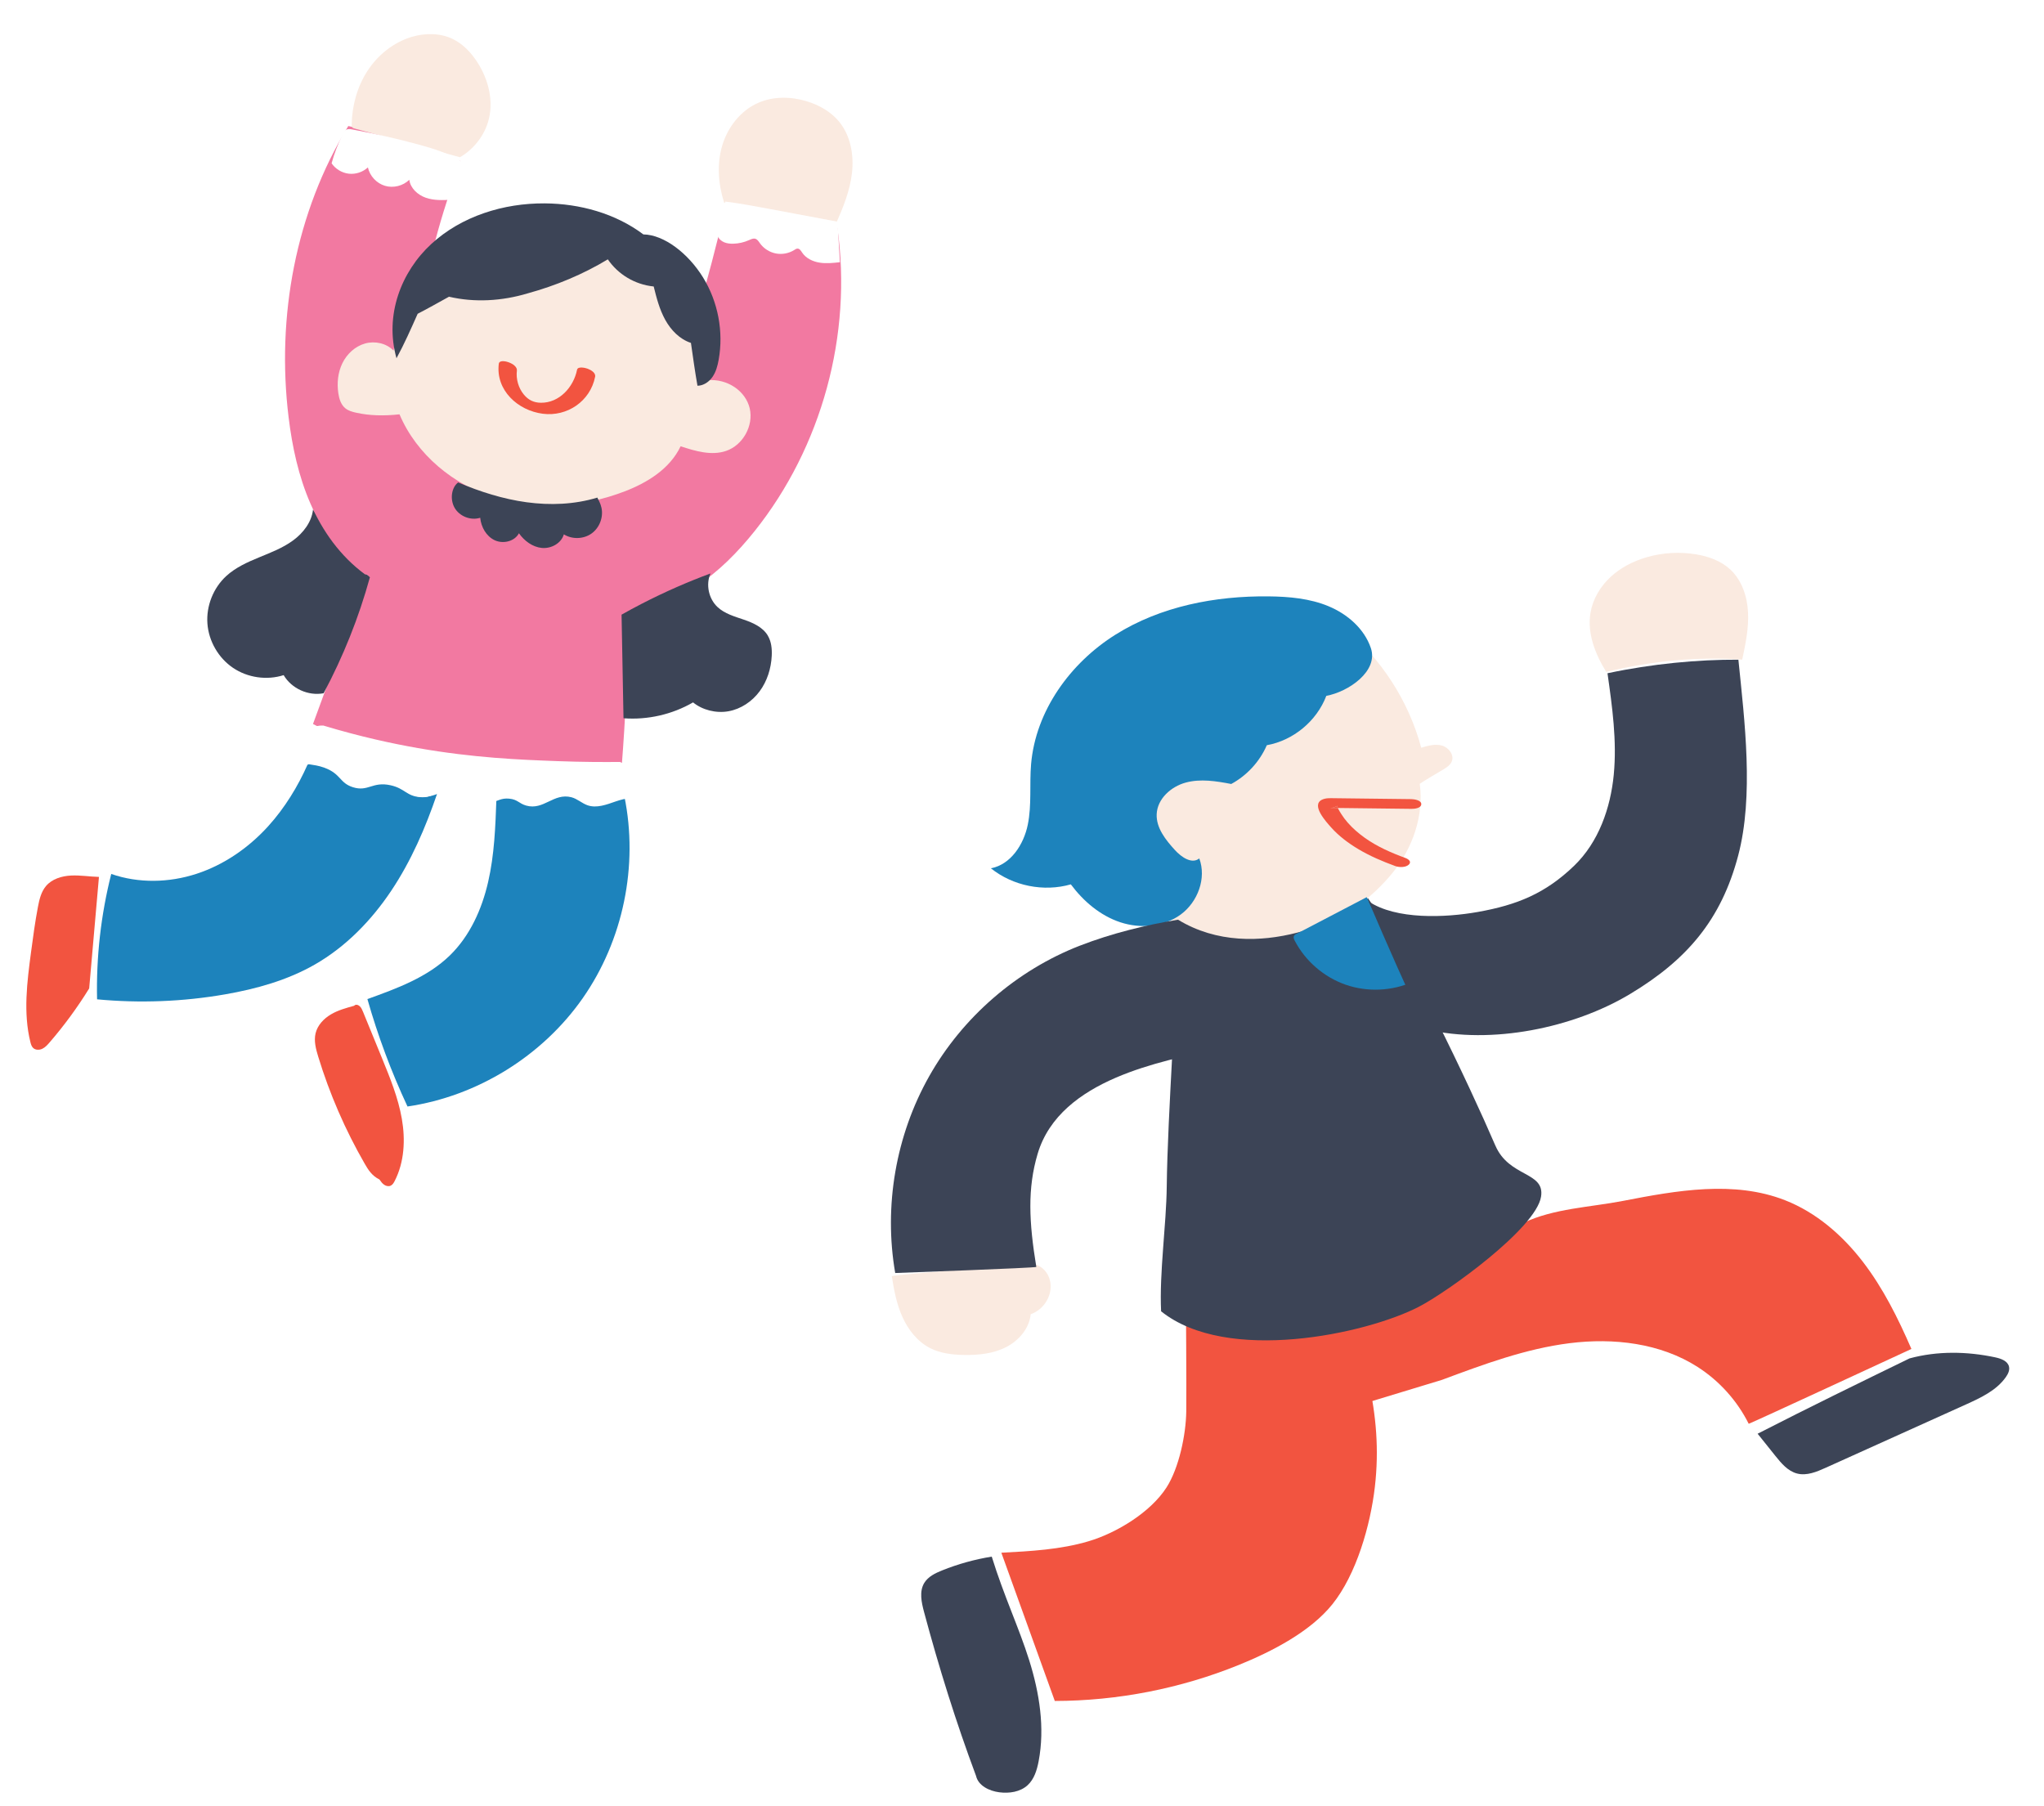
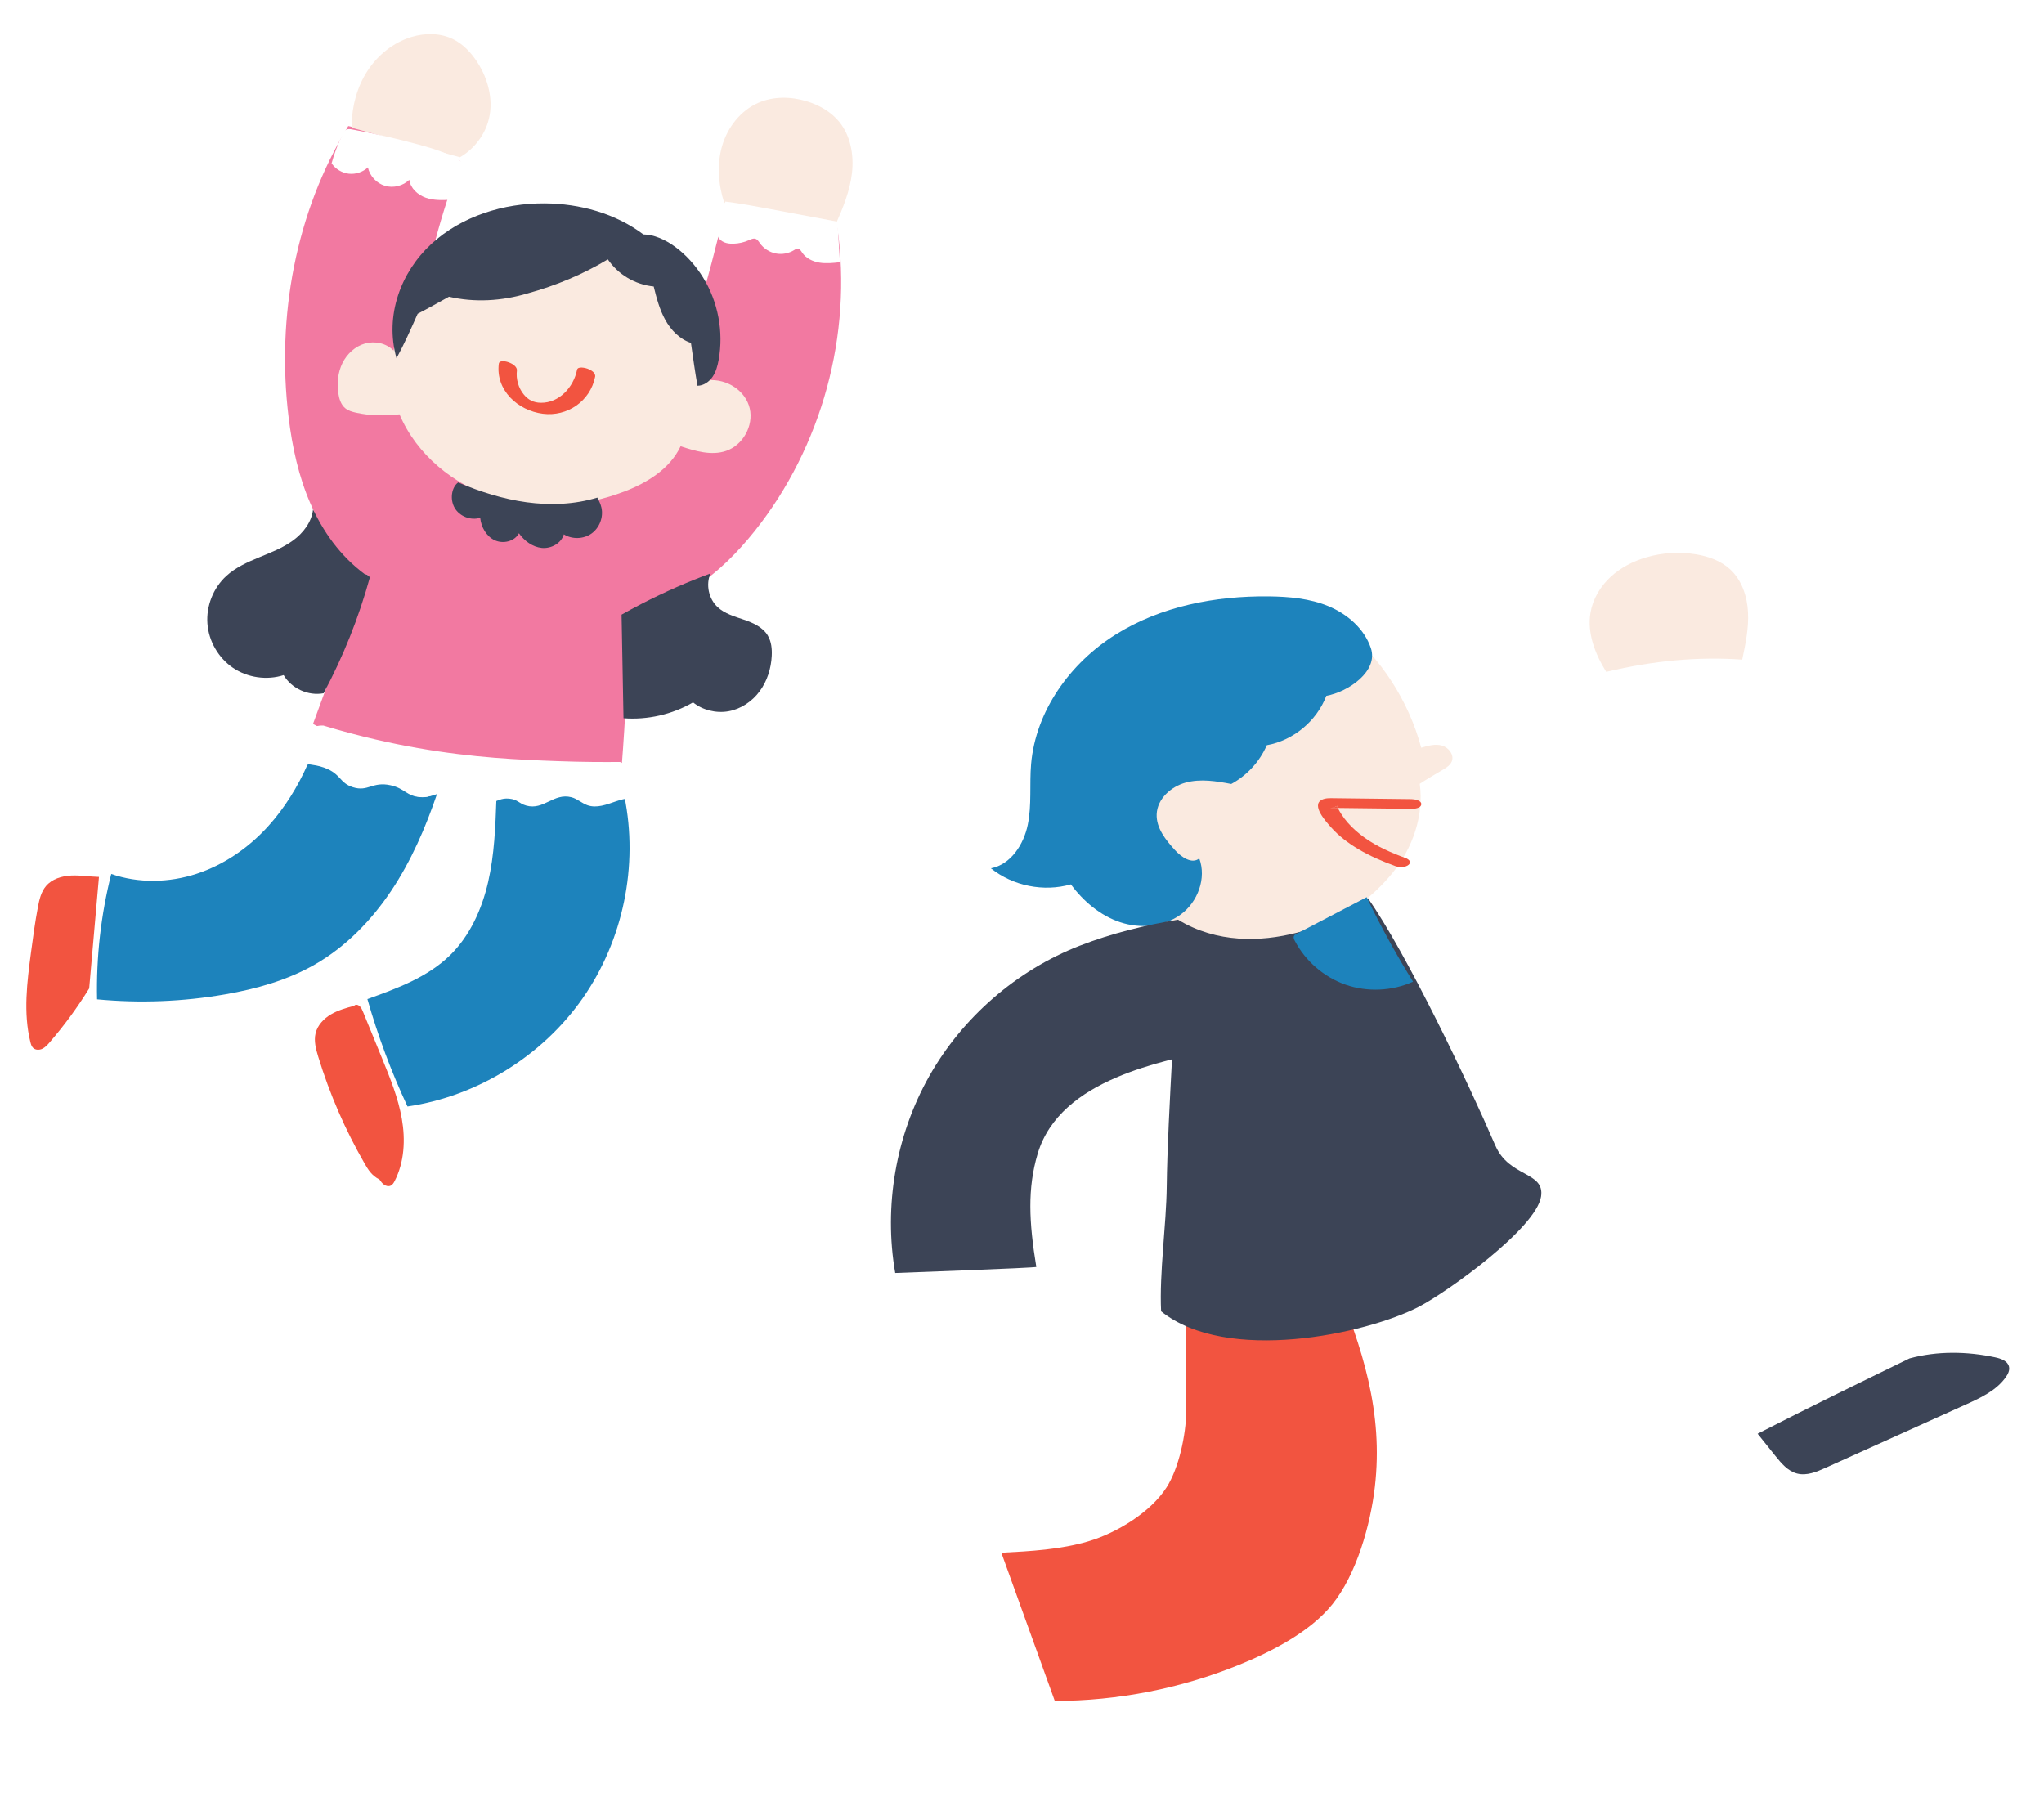
<svg xmlns="http://www.w3.org/2000/svg" width="163" height="144" viewBox="0 0 163 144" fill="none">
  <g filter="url(#filter0_n_111_1365)">
    <path d="M105.696 102.306C105.696 102.306 105.703 102.306 105.706 102.306C105.701 102.302 105.698 102.301 105.696 102.306Z" fill="#FAEAE0" />
-     <path d="M142.347 95.717C138.281 94.125 133.721 94.936 129.435 95.769C126.799 96.281 123.905 96.368 121.481 97.526C117.974 99.202 111.29 101.811 105.704 102.305C105.879 102.465 108.843 111.91 108.843 111.91L114.989 110.043C118.303 108.807 121.653 107.561 125.161 107.119C128.669 106.677 132.404 107.106 135.382 109.016C137.111 110.125 138.534 111.707 139.452 113.546C139.623 113.512 152.427 107.578 152.427 107.578C151.365 105.133 150.17 102.723 148.544 100.611C146.917 98.499 144.827 96.687 142.347 95.717L142.347 95.717Z" fill="#F25440" />
    <path d="M101.521 102.497C98.595 102.852 94.57 103.445 94.57 103.445C94.57 103.445 94.624 110.72 94.599 112.566C94.574 114.412 94.021 117.074 93.022 118.627C91.752 120.6 89.059 122.246 86.811 122.913C84.563 123.581 82.195 123.706 79.853 123.828C81.274 127.768 82.694 131.71 84.116 135.65C89.126 135.643 94.134 134.663 98.777 132.783C101.397 131.722 104.473 130.147 106.246 127.945C108.166 125.561 109.285 121.634 109.638 118.592C110.332 112.635 108.663 107.503 106.377 101.959C106.377 101.959 101.736 102.345 101.521 102.496L101.521 102.497Z" fill="#F25440" />
    <path d="M114.985 59.457C114.444 59.307 113.872 59.47 113.336 59.631C112.335 55.897 110.135 52.495 107.144 50.051C103.698 47.237 99.016 49.299 95.876 50.975C92.736 52.651 90.316 55.63 89.318 59.05C88.618 61.446 88.604 64.023 89.151 66.46C89.623 68.559 90.527 70.593 91.976 72.183C93.424 73.773 95.373 74.239 97.594 75.011C99.821 74.919 102.439 74.872 104.843 74.045C107.247 73.217 109.443 71.581 111.05 69.609C112.657 67.636 113.561 65.031 113.219 62.508C113.855 62.084 114.49 61.732 115.11 61.357C115.376 61.195 115.655 61.011 115.772 60.723C115.983 60.203 115.527 59.607 114.986 59.458L114.985 59.457Z" fill="#FAEAE0" />
    <path d="M135.237 44.206C133.938 43.992 132.591 44.071 131.326 44.437C130.262 44.744 129.246 45.258 128.433 46.013C127.621 46.767 127.021 47.769 126.835 48.862C126.556 50.502 127.213 52.166 128.089 53.581C131.89 52.677 135.432 52.36 138.934 52.605C139.197 51.363 139.461 50.105 139.398 48.837C139.335 47.569 138.906 46.269 137.974 45.408C137.231 44.721 136.234 44.368 135.237 44.204L135.237 44.206Z" fill="#FAEAE0" />
-     <path d="M82.48 100.806C82.48 100.806 71.245 101.648 71.118 101.776C71.29 102.89 71.504 104.009 71.968 105.036C72.432 106.062 73.171 106.998 74.173 107.51C75.006 107.935 75.964 108.043 76.899 108.057C78.039 108.074 79.212 107.952 80.228 107.434C81.245 106.916 82.082 105.943 82.194 104.807C83.02 104.522 83.654 103.743 83.766 102.875C83.879 102.007 83.464 101.092 82.48 100.806Z" fill="#FAEAE0" />
-     <path d="M79.087 124.139C77.734 124.357 76.404 124.726 75.133 125.237C74.583 125.457 74.012 125.732 73.705 126.239C73.296 126.917 73.483 127.783 73.687 128.548C74.87 132.967 76.236 137.341 77.835 141.625C78.016 142.409 78.887 142.829 79.685 142.933C80.483 143.036 81.36 142.91 81.952 142.364C82.473 141.884 82.691 141.163 82.825 140.466C83.338 137.782 82.889 134.993 82.069 132.386C81.249 129.779 80.067 127.304 79.087 124.139Z" fill="#3C4456" />
    <path d="M159.127 108.25C156.854 107.763 154.484 107.731 152.278 108.331C148.295 110.271 144.311 112.211 140.163 114.338C140.635 114.928 141.107 115.517 141.579 116.107C142.052 116.698 142.577 117.324 143.309 117.512C144.079 117.711 144.874 117.377 145.599 117.049C149.328 115.366 153.057 113.683 156.786 112C157.968 111.466 159.207 110.886 159.955 109.826C160.128 109.582 160.275 109.286 160.21 108.994C160.11 108.54 159.581 108.348 159.127 108.251L159.127 108.25Z" fill="#3C4456" />
    <path d="M119.248 91.359C117.128 86.429 112.155 75.993 109.085 71.628C108.017 72.906 100.123 77.12 93.94 73.343C93.875 78.968 93.109 88.819 93.043 94.616C93.008 97.726 92.446 101.468 92.593 104.574C97.829 108.781 108.924 106.392 113.136 104.219C115.434 103.034 122.491 97.955 122.892 95.433C123.212 93.417 120.348 93.912 119.249 91.357L119.248 91.359Z" fill="#3C4456" />
    <path d="M103.473 74.431C103.356 74.478 103.228 74.536 103.181 74.653C103.133 74.773 103.191 74.908 103.251 75.023C104.1 76.65 105.587 77.932 107.319 78.532C109.052 79.132 111.012 79.043 112.684 78.29C112.083 77.321 111.477 76.294 110.877 75.21C110.18 73.951 109.553 72.727 108.986 71.549C107.148 72.51 105.31 73.469 103.473 74.43L103.473 74.431Z" fill="#1D83BC" />
    <path d="M105.956 48.35C104.455 47.725 102.8 47.578 101.174 47.56C96.919 47.513 92.562 48.35 88.955 50.612C85.349 52.873 82.588 56.691 82.225 60.937C82.088 62.544 82.285 64.184 81.962 65.765C81.64 67.347 80.604 68.949 79.019 69.246C80.777 70.655 83.229 71.148 85.394 70.527C86.4 71.878 87.744 73.023 89.342 73.551C90.94 74.08 92.805 73.926 94.161 72.929C95.518 71.931 96.226 70.037 95.637 68.458C95.05 68.939 94.205 68.354 93.695 67.792C92.956 66.98 92.195 66.031 92.24 64.933C92.289 63.71 93.377 62.729 94.556 62.41C95.735 62.09 96.986 62.292 98.186 62.522C99.439 61.844 100.455 60.737 101.023 59.43C103.137 59.051 105.003 57.503 105.768 55.493C107.533 55.172 109.943 53.523 109.319 51.681C108.797 50.14 107.455 48.976 105.954 48.351L105.956 48.35Z" fill="#1D83BC" />
-     <path d="M128.693 61.76C128.436 64.45 127.478 67.163 125.536 69.038C123.242 71.251 120.982 72.171 117.844 72.729C115.255 73.189 111.333 73.356 109.148 71.889C110.624 75.32 112.101 78.754 113.768 82.096C118.916 83.312 125.455 81.996 129.99 79.272C134.526 76.549 137.259 73.353 138.611 68.235C139.871 63.463 139.128 57.521 138.629 52.61C135.386 52.594 131.745 52.936 128.19 53.691C128.569 56.366 128.949 59.071 128.692 61.76L128.693 61.76Z" fill="#3C4456" />
    <path d="M86.108 75.418C81.071 77.38 76.75 81.128 74.094 85.838C71.438 90.55 70.464 96.191 71.389 101.521C71.389 101.521 82.732 101.112 82.641 101.034C82.055 97.455 81.926 94.775 82.748 92.013C84.546 85.969 92.917 84.657 96.587 83.726C96.326 80.966 95.001 75.904 93.94 73.344C91.408 73.758 88.625 74.438 86.108 75.419L86.108 75.418Z" fill="#3C4456" />
    <path d="M106.624 64.274C106.531 64.318 106.437 64.363 106.343 64.407C106.065 64.423 106.03 64.43 106.237 64.428C106.301 64.43 106.366 64.43 106.431 64.431C106.515 64.432 106.599 64.432 106.684 64.433C106.673 64.411 106.663 64.39 106.653 64.367C106.629 64.308 106.661 64.246 106.624 64.273L106.624 64.274Z" fill="#F25440" />
    <path d="M112.579 63.73C111.396 63.716 110.214 63.702 109.03 63.688C108.449 63.681 107.868 63.674 107.288 63.667C106.987 63.663 106.686 63.66 106.384 63.656C106.064 63.652 105.718 63.632 105.421 63.776C104.526 64.212 105.77 65.554 106.142 65.974C106.764 66.676 107.527 67.244 108.33 67.723C109.26 68.277 110.265 68.702 111.28 69.072C111.58 69.181 112.09 69.187 112.34 68.959C112.604 68.719 112.306 68.507 112.076 68.423C110.945 68.011 109.815 67.515 108.831 66.812C108.342 66.463 107.884 66.067 107.485 65.616C107.292 65.397 107.117 65.163 106.96 64.917C106.879 64.789 106.801 64.66 106.731 64.526C106.714 64.496 106.699 64.465 106.684 64.434C106.6 64.433 106.515 64.433 106.43 64.432C106.366 64.431 106.302 64.43 106.236 64.43C106.029 64.431 106.064 64.424 106.343 64.408C106.436 64.364 106.529 64.32 106.623 64.275C106.66 64.248 106.628 64.31 106.652 64.369C106.662 64.391 106.672 64.413 106.683 64.435C106.727 64.436 106.772 64.436 106.817 64.437C107.097 64.441 107.376 64.444 107.656 64.447C108.194 64.454 108.731 64.46 109.269 64.466C110.366 64.48 111.463 64.493 112.56 64.505C112.792 64.508 113.324 64.46 113.341 64.137C113.358 63.821 112.78 63.734 112.578 63.732L112.579 63.73Z" fill="#F25440" />
  </g>
  <g filter="url(#filter1_n_111_1365)">
    <path d="M32.348 63.075C31.97 62.745 31.843 62.589 31.19 62.204C30.601 61.856 30.076 61.546 29.464 61.606C28.576 61.692 28.412 62.471 27.782 62.39C27.171 62.312 27.077 61.611 26.327 61.126C25.788 60.778 25.041 60.625 24.516 60.997C23.768 62.687 22.719 64.424 21.38 65.898C19.828 67.608 17.867 68.968 15.673 69.685C13.479 70.402 11.051 70.455 8.871 69.697C8.047 72.958 7.666 76.332 7.741 79.695C11.143 80.018 14.588 79.884 17.956 79.298C20.444 78.865 22.917 78.174 25.11 76.918C27.581 75.501 29.62 73.401 31.203 71.031C32.786 68.661 33.929 66.021 34.85 63.323C33.862 63.712 32.946 63.595 32.346 63.074L32.348 63.075Z" fill="#1D83BC" />
    <path d="M7.892 69.933C7.149 69.915 6.407 69.786 5.664 69.823C4.921 69.861 4.143 70.095 3.665 70.665C3.278 71.126 3.136 71.739 3.024 72.33C2.796 73.526 2.635 74.735 2.474 75.942C2.158 78.324 1.845 80.774 2.423 83.105C2.465 83.274 2.517 83.452 2.643 83.572C2.831 83.751 3.136 83.751 3.371 83.64C3.606 83.529 3.784 83.329 3.954 83.133C5.119 81.784 6.176 80.342 7.112 78.825L7.891 69.933L7.892 69.933Z" fill="#F25440" />
    <path d="M39.587 63.697C39.508 65.924 39.426 68.167 38.926 70.338C38.427 72.509 37.477 74.63 35.883 76.186C34.091 77.936 31.656 78.829 29.299 79.675C30.134 82.61 31.205 85.477 32.496 88.242C38.062 87.423 43.239 84.223 46.467 79.609C49.694 74.995 50.926 69.031 49.792 63.515C48.754 63.126 47.19 62.679 45.252 62.633C42.72 62.572 40.729 63.223 39.587 63.698L39.587 63.697Z" fill="#1D83BC" />
    <path d="M30.47 84.406C29.963 83.168 29.457 81.929 28.95 80.691C28.884 80.529 28.815 80.362 28.686 80.244C28.557 80.126 28.352 80.073 28.243 80.209C27.605 80.384 26.957 80.561 26.387 80.898C25.818 81.236 25.324 81.755 25.168 82.399C25.019 83.017 25.192 83.662 25.377 84.269C26.286 87.243 27.532 90.114 29.085 92.807C29.358 93.282 29.655 93.766 30.259 94.063C30.365 94.216 30.475 94.371 30.626 94.477C30.777 94.584 30.983 94.635 31.151 94.558C31.305 94.489 31.397 94.333 31.474 94.184C32.247 92.677 32.337 90.892 32.045 89.224C31.755 87.555 31.11 85.972 30.469 84.405L30.47 84.406Z" fill="#F25440" />
    <path d="M49.862 39.098C50.248 46.396 50.158 53.719 49.585 61.012C43.016 61.26 36.417 60.705 29.983 59.362C28.254 59.002 26.514 58.576 24.96 57.737L33.193 35.283L49.862 39.097L49.862 39.098Z" fill="#F279A1" />
    <path d="M24.963 40.63C24.855 41.636 24.181 42.507 23.366 43.103C22.55 43.7 21.594 44.065 20.66 44.45C19.726 44.834 18.784 45.258 18.04 45.941C17.005 46.893 16.437 48.332 16.541 49.734C16.645 51.137 17.421 52.476 18.586 53.263C19.751 54.05 21.281 54.269 22.62 53.841C23.25 54.914 24.587 55.52 25.809 55.286C27.371 52.353 28.615 49.25 29.498 46.037C27.784 44.537 26.293 42.782 24.964 40.63L24.963 40.63Z" fill="#3C4456" />
    <path d="M33.572 25.871C33.862 21.4 35.216 17.069 36.732 12.852C33.872 11.618 30.918 10.728 27.775 10.051C23.57 16.919 22.035 25.285 23.015 33.28C23.304 35.639 23.809 37.989 24.759 40.165C25.71 42.342 27.127 44.347 29.105 45.803C31.091 46.217 33.262 45.614 34.753 44.236C36.243 42.857 37.906 40.382 36.709 38.676C34.136 35.01 33.281 30.343 33.572 25.871Z" fill="#F279A1" />
    <path d="M57.94 16.171C57.197 19.346 56.359 22.526 55.443 25.684C54.728 28.15 53.958 30.619 52.764 32.892C51.569 35.165 49.919 37.251 47.744 38.613C46.025 39.691 45.819 42.192 46.074 44.221C46.329 46.25 47.627 48.259 49.594 48.812C51.575 48.738 53.679 47.955 55.49 46.777C57.301 45.599 58.837 44.036 60.186 42.346C65.538 35.636 67.981 26.68 66.779 18.18C64.076 17.153 61.023 16.526 57.939 16.171L57.94 16.171Z" fill="#F279A1" />
    <path d="M56.4 30.323C57.243 27.41 56.336 24.142 54.382 21.824C52.428 19.507 49.538 18.094 46.554 17.579C43.228 17.004 39.657 17.523 36.822 19.356C33.986 21.189 31.992 24.405 31.382 27.959C30.812 27.37 29.9 27.172 29.111 27.394C28.323 27.616 27.67 28.221 27.308 28.957C26.946 29.693 26.86 30.546 26.979 31.357C27.044 31.804 27.188 32.271 27.536 32.558C27.776 32.754 28.084 32.843 28.387 32.91C29.475 33.152 30.611 33.179 31.858 33.042C33.225 36.267 36.184 38.694 39.53 39.72C42.875 40.745 46.554 40.437 49.821 39.184C51.607 38.499 53.413 37.401 54.276 35.591C55.452 35.975 56.73 36.359 57.901 35.961C59.242 35.505 60.107 33.953 59.788 32.571C59.469 31.189 58.011 30.174 56.401 30.323L56.4 30.323Z" fill="#FAEAE0" />
    <path d="M36.126 3.12C35.111 2.621 33.901 2.619 32.818 2.946C31.376 3.383 30.131 4.384 29.308 5.648C28.485 6.911 28.075 8.422 28.044 9.93C28.043 10.007 28.044 10.09 28.09 10.151C28.136 10.21 28.213 10.233 28.285 10.252C31.083 11.015 33.881 11.776 36.679 12.539C37.655 11.981 38.525 10.983 38.908 9.765C39.415 8.15 38.972 6.344 38.044 4.929C37.557 4.184 36.924 3.513 36.126 3.12Z" fill="#FAEAE0" />
    <path d="M66.642 17.889C67.227 16.576 67.777 15.225 67.941 13.797C68.103 12.369 67.837 10.839 66.932 9.723C66.275 8.914 65.326 8.377 64.329 8.074C63.072 7.693 61.677 7.672 60.472 8.198C59.061 8.813 58.026 10.144 57.59 11.622C57.155 13.1 57.279 14.706 57.751 16.172L66.642 17.888L66.642 17.889Z" fill="#FAEAE0" />
    <path d="M47.636 39.683C45.818 40.234 43.876 40.311 41.993 40.054C40.111 39.798 38.284 39.215 36.535 38.475C36.013 38.858 35.86 39.809 36.252 40.495C36.644 41.181 37.541 41.531 38.294 41.292C38.367 42.031 38.776 42.764 39.445 43.081C40.116 43.398 41.035 43.183 41.383 42.527C41.814 43.136 42.467 43.626 43.21 43.698C43.952 43.768 44.759 43.331 44.964 42.614C45.627 43.027 46.536 43.001 47.173 42.547C47.809 42.094 48.134 41.244 47.962 40.481C47.872 40.085 47.725 39.893 47.637 39.682L47.636 39.683Z" fill="#3C4456" />
    <path d="M49.443 60.764C48.203 60.778 46.485 60.775 44.437 60.699C41.423 60.587 37.786 60.441 33.312 59.656C31.362 59.315 28.784 58.769 25.787 57.863C25.005 57.829 24.287 58.22 23.953 58.865C23.685 59.38 23.628 60.125 23.997 60.597C24.38 61.086 24.895 60.869 25.864 61.223C27.206 61.714 27.057 62.438 28.147 62.781C29.366 63.164 29.695 62.302 31.148 62.624C32.299 62.879 32.409 63.491 33.517 63.571C34.453 63.638 34.481 63.211 35.486 63.166C37.192 63.091 37.618 64.303 39.071 64.027C39.694 63.909 39.935 63.625 40.611 63.692C41.293 63.76 41.378 64.08 41.968 64.246C43.363 64.638 44.145 63.215 45.566 63.579C46.031 63.698 46.399 64.06 46.852 64.219C47.584 64.475 48.377 64.164 49.109 63.911C49.843 63.658 50.717 63.478 51.343 63.937C51.476 62.621 50.663 61.264 49.441 60.764L49.443 60.764Z" fill="white" />
    <path d="M36.946 12.979C35.878 12.252 34.62 11.865 33.374 11.526C31.632 11.052 29.869 10.651 28.093 10.325C27.939 10.296 27.774 10.27 27.632 10.335C27.471 10.409 27.382 10.578 27.307 10.737C26.954 11.477 26.652 12.241 26.444 13.024C26.754 13.48 27.269 13.79 27.816 13.852C28.363 13.913 28.934 13.726 29.338 13.35C29.487 14.034 30.028 14.617 30.698 14.818C31.368 15.018 32.14 14.826 32.639 14.337C32.729 15.015 33.312 15.545 33.958 15.77C34.603 15.995 35.306 15.969 35.987 15.928C36.212 14.921 36.541 13.938 36.966 12.999C36.958 13.016 36.949 13.019 36.946 12.981L36.946 12.979Z" fill="white" />
    <path d="M36.967 12.998C36.972 12.989 36.977 12.975 36.983 12.962C36.977 12.974 36.972 12.986 36.967 12.998Z" fill="#FAEAE0" />
    <path d="M61.342 16.658C60.179 16.44 59.015 16.222 57.84 16.076C57.601 16.812 57.447 17.357 57.293 17.9C57.207 18.2 57.123 18.525 57.232 18.817C57.319 19.049 57.521 19.226 57.751 19.322C57.979 19.418 58.232 19.441 58.48 19.435C58.913 19.423 59.342 19.326 59.737 19.148C59.895 19.077 60.067 18.992 60.234 19.041C60.401 19.09 60.499 19.256 60.6 19.398C60.898 19.817 61.361 20.113 61.864 20.212C62.367 20.311 62.908 20.209 63.342 19.935C63.423 19.884 63.507 19.824 63.602 19.825C63.771 19.827 63.874 20.003 63.968 20.144C64.272 20.599 64.807 20.855 65.347 20.943C65.885 21.031 66.437 20.971 66.98 20.911C66.915 19.833 66.851 18.756 66.786 17.678C64.971 17.338 63.157 16.998 61.342 16.658Z" fill="white" />
    <path d="M51.307 18.695C49.07 17.015 46.234 16.238 43.437 16.219C40.162 16.197 36.813 17.234 34.401 19.451C31.99 21.669 30.652 25.137 31.619 28.57C32.248 27.418 32.778 26.214 33.307 25.023C34.127 24.605 34.926 24.145 35.805 23.663C37.846 24.139 40.025 24.012 42.079 23.396C44.322 22.779 46.488 21.881 48.471 20.683C49.284 21.872 50.615 22.694 52.13 22.847C52.355 23.761 52.595 24.683 53.05 25.506C53.506 26.33 54.206 27.055 55.099 27.346C55.263 28.505 55.427 29.664 55.62 30.762C56.103 30.76 56.547 30.453 56.821 30.054C57.095 29.656 57.223 29.175 57.309 28.699C57.714 26.457 57.263 24.071 56.069 22.132C54.874 20.192 52.947 18.718 51.306 18.694L51.307 18.695Z" fill="#3C4456" />
    <path d="M61.234 50.694C60.835 50.02 60.064 49.672 59.323 49.419C58.583 49.166 57.795 48.948 57.223 48.414C56.512 47.75 56.274 46.628 56.655 45.733C54.913 46.378 53.074 47.17 51.179 48.148C50.625 48.434 50.087 48.724 49.567 49.018C49.618 51.772 49.67 54.526 49.721 57.28C51.641 57.427 53.602 56.98 55.268 56.015C56.007 56.619 57.089 56.899 58.084 56.724C59.08 56.549 59.977 55.943 60.578 55.13C61.18 54.317 61.493 53.309 61.543 52.299C61.57 51.747 61.514 51.17 61.232 50.695L61.234 50.694Z" fill="#3C4456" />
    <path d="M46.877 29.409C46.716 29.346 46.079 29.182 46.017 29.491C45.743 30.863 44.607 32.143 43.122 32.119C42.559 32.11 42.132 31.901 41.766 31.456C41.343 30.942 41.137 30.217 41.22 29.555C41.292 28.985 39.837 28.531 39.778 28.998C39.51 31.118 41.295 32.743 43.288 32.996C45.236 33.244 47.07 31.996 47.458 30.049C47.522 29.729 47.126 29.506 46.876 29.41L46.877 29.409Z" fill="#F25440" />
  </g>
  <defs>
    <filter id="filter0_n_111_1365" x="71.048" y="44.089" width="89.178" height="98.877" filterUnits="userSpaceOnUse" color-interpolation-filters="sRGB">
      <feFlood flood-opacity="0" result="BackgroundImageFix" />
      <feBlend mode="normal" in="SourceGraphic" in2="BackgroundImageFix" result="shape" />
      <feTurbulence type="fractalNoise" baseFrequency="2 2" stitchTiles="stitch" numOctaves="3" result="noise" seed="1610" />
      <feColorMatrix in="noise" type="luminanceToAlpha" result="alphaNoise" />
      <feComponentTransfer in="alphaNoise" result="coloredNoise1">
        <feFuncA type="discrete" tableValues="1 1 1 1 1 1 1 1 1 1 1 1 1 1 1 1 1 1 1 1 1 1 1 1 1 1 1 1 1 1 1 1 1 1 1 1 1 1 1 1 1 1 1 1 1 1 1 1 1 1 1 0 0 0 0 0 0 0 0 0 0 0 0 0 0 0 0 0 0 0 0 0 0 0 0 0 0 0 0 0 0 0 0 0 0 0 0 0 0 0 0 0 0 0 0 0 0 0 0 0 " />
      </feComponentTransfer>
      <feComposite operator="in" in2="shape" in="coloredNoise1" result="noise1Clipped" />
      <feFlood flood-color="rgba(184, 28, 34, 0.1)" result="color1Flood" />
      <feComposite operator="in" in2="noise1Clipped" in="color1Flood" result="color1" />
      <feMerge result="effect1_noise_111_1365">
        <feMergeNode in="shape" />
        <feMergeNode in="color1" />
      </feMerge>
    </filter>
    <filter id="filter1_n_111_1365" x="2.1" y="2.72" width="65.885" height="91.875" filterUnits="userSpaceOnUse" color-interpolation-filters="sRGB">
      <feFlood flood-opacity="0" result="BackgroundImageFix" />
      <feBlend mode="normal" in="SourceGraphic" in2="BackgroundImageFix" result="shape" />
      <feTurbulence type="fractalNoise" baseFrequency="2 2" stitchTiles="stitch" numOctaves="3" result="noise" seed="7427" />
      <feColorMatrix in="noise" type="luminanceToAlpha" result="alphaNoise" />
      <feComponentTransfer in="alphaNoise" result="coloredNoise1">
        <feFuncA type="discrete" tableValues="1 1 1 1 1 1 1 1 1 1 1 1 1 1 1 1 1 1 1 1 1 1 1 1 1 1 1 1 1 1 1 1 1 1 1 1 1 1 1 1 1 1 1 1 1 1 1 1 1 1 1 0 0 0 0 0 0 0 0 0 0 0 0 0 0 0 0 0 0 0 0 0 0 0 0 0 0 0 0 0 0 0 0 0 0 0 0 0 0 0 0 0 0 0 0 0 0 0 0 0 " />
      </feComponentTransfer>
      <feComposite operator="in" in2="shape" in="coloredNoise1" result="noise1Clipped" />
      <feFlood flood-color="rgba(184, 28, 34, 0.1)" result="color1Flood" />
      <feComposite operator="in" in2="noise1Clipped" in="color1Flood" result="color1" />
      <feMerge result="effect1_noise_111_1365">
        <feMergeNode in="shape" />
        <feMergeNode in="color1" />
      </feMerge>
    </filter>
  </defs>
</svg>